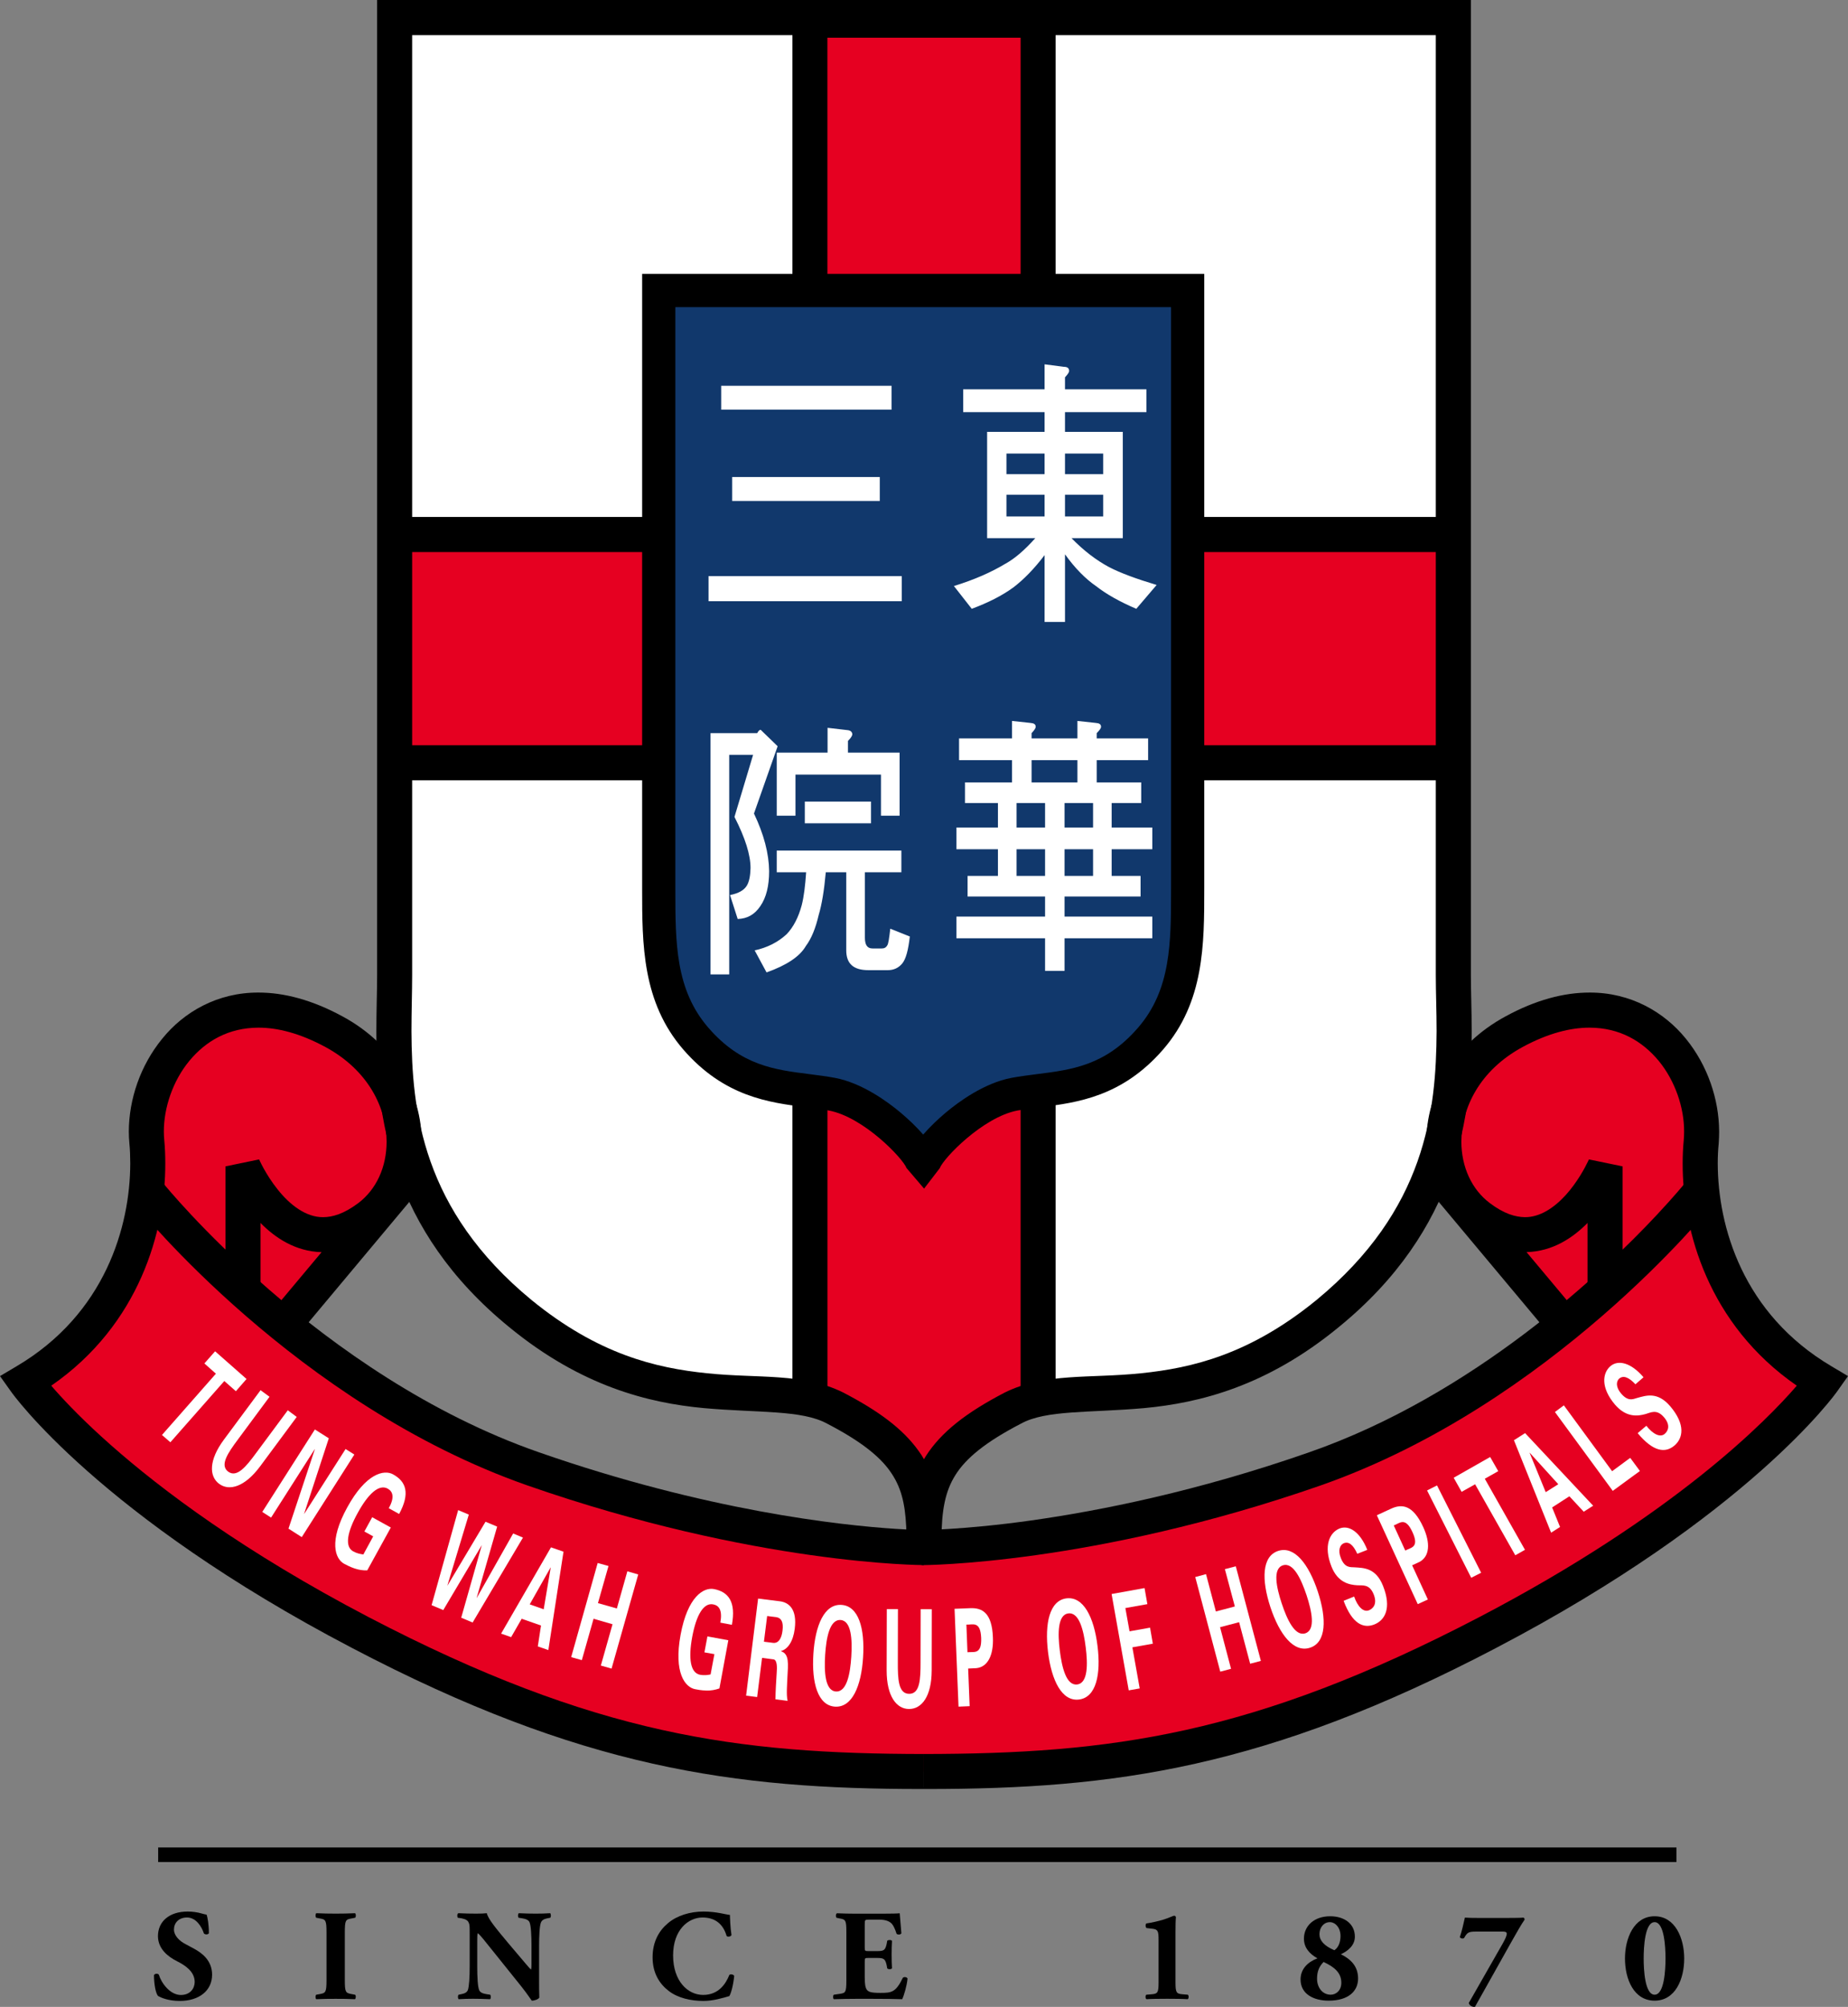
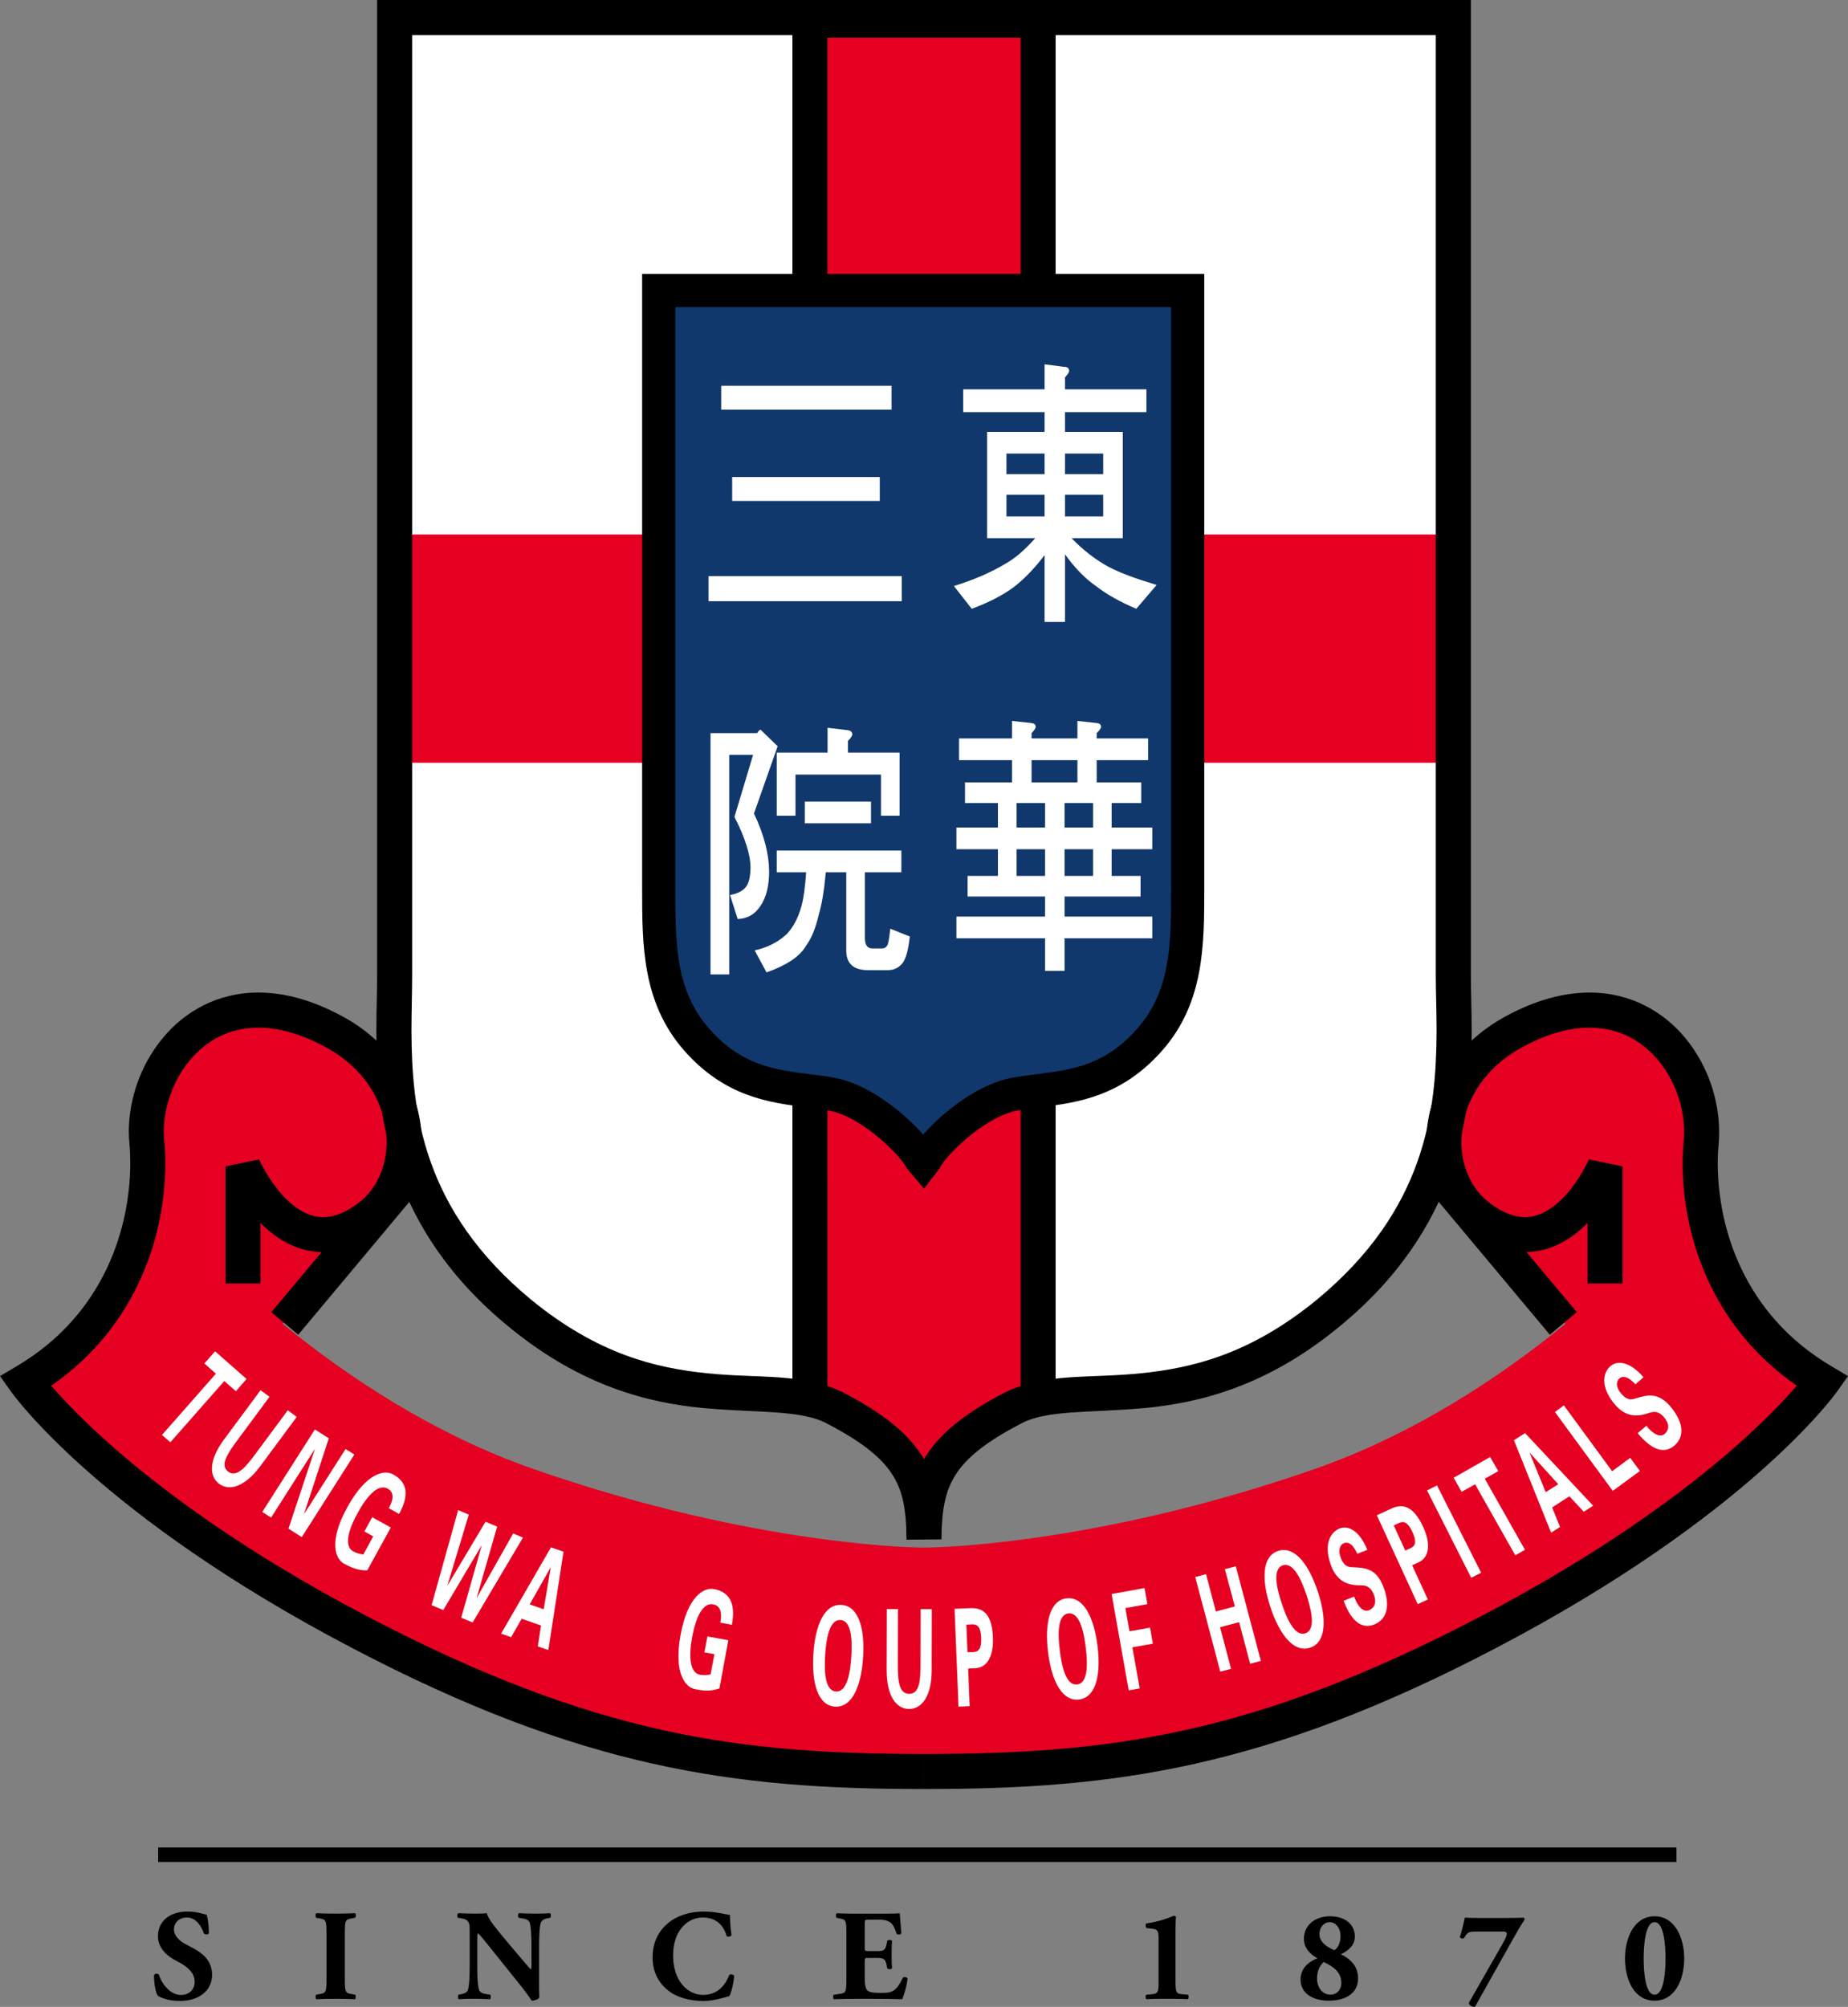
<svg xmlns="http://www.w3.org/2000/svg" version="1.1" id="Layer_1" x="0px" y="0px" viewBox="0 0 34.503 37.455" enable-background="new 0 0 34.503 37.455" xml:space="preserve">
  <rect x="0" y="0" width="34.503" height="37.455" fill="#808080" stroke="none" />
  <path fill="#FFFFFF" d="M27.136,18.201V0.329h-9.884h-0.604h-9.28v17.872c0,1.517-0.343,4.114,2.351,6.316  c2.586,2.116,4.652,1.127,5.875,1.763c1.274,0.662,1.608,1.229,1.653,2.197l0.005,0.252c0-1.127,0.277-1.731,1.657-2.449  c1.224-0.636,3.289,0.353,5.876-1.763C27.478,22.314,27.136,19.718,27.136,18.201" />
  <rect x="7.532" y="9.975" fill="#E60021" width="19.44" height="4.26" />
-   <path d="M7.532,9.648h19.44v0.655H7.532V9.648z M7.532,13.908h19.44v0.655H7.532V13.908z" />
  <polyline fill="#E60021" points="15.122,0.378 15.122,26.182 17.172,27.512 19.382,26.182 19.382,0.378 " />
  <polygon points="19.055,26.181 19.055,0.704 15.448,0.704 15.449,26.181 14.795,26.181 14.795,0.051 19.709,0.051 19.709,26.181   19.71,26.181 " />
  <path fill="#11386C" d="M17.252,21.702c0.098-0.294,0.946-1.143,1.689-1.282c0.776-0.145,1.69-0.057,2.539-1.036  c0.679-0.785,0.693-1.722,0.693-2.799V5.421h-9.875v11.165c0,1.077,0.014,2.014,0.693,2.799c0.849,0.979,1.763,0.891,2.539,1.036  c0.743,0.139,1.59,0.988,1.69,1.282H17.252z" />
  <path d="M17.515,21.605c-0.086-0.259-0.418-0.603-0.699-0.839c-0.24-0.202-0.719-0.554-1.228-0.65  c-0.157-0.029-0.316-0.049-0.471-0.069c-0.658-0.083-1.279-0.16-1.891-0.866c-0.617-0.712-0.617-1.586-0.617-2.595V5.421  l-0.31,0.311h9.874l-0.309-0.311v11.165c0,1.009,0,1.883-0.617,2.595c-0.612,0.706-1.233,0.783-1.892,0.866  c-0.155,0.02-0.315,0.04-0.47,0.069c-0.509,0.096-0.989,0.448-1.229,0.65c-0.281,0.236-0.611,0.58-0.697,0.839l0.294-0.213h-0.032  L17.515,21.605z M17.547,21.8l-0.001,0.001c0.066-0.18,0.802-0.953,1.453-1.076c0.137-0.024,0.281-0.043,0.435-0.062  c0.674-0.086,1.514-0.192,2.281-1.075c0.769-0.889,0.769-1.964,0.769-3.002V5.421v-0.31h-0.311h-9.874h-0.31v0.31v11.165  c0,1.038,0,2.113,0.769,3.002c0.766,0.883,1.607,0.989,2.282,1.075c0.152,0.019,0.296,0.038,0.433,0.062  c0.653,0.123,1.387,0.896,1.453,1.076V21.8l0.327,0.383L17.547,21.8z" />
  <path fill="#E60021" d="M17.252,33.062c-3.493,0-6.252-0.36-10.528-2.596c-4.671-2.442-6.25-4.683-6.25-4.683  c1.99-1.176,2.383-3.233,2.267-4.473c-0.131-1.404,1.207-3.295,3.494-2.056c1.566,0.848,1.657,2.701,0.653,3.459l-1.61,1.995  c1.219,0.994,2.824,2.06,4.678,2.707c4.211,1.469,7.296,1.469,7.296,1.469h0.604v4.21L17.252,33.062z" />
  <path fill="#E60021" d="M17.252,33.062c3.493,0,6.252-0.36,10.528-2.596c4.671-2.442,6.251-4.683,6.251-4.683  c-1.991-1.176-2.384-3.233-2.269-4.473c0.132-1.404-1.206-3.295-3.492-2.056c-1.567,0.848-1.658,2.701-0.654,3.459l1.61,1.995  c-1.218,0.994-2.824,2.06-4.678,2.707c-4.211,1.469-7.296,1.469-7.296,1.469h-0.604v4.21L17.252,33.062z" />
  <path d="M6.573,30.756c-4.718-2.466-6.34-4.745-6.367-4.785L0,25.682L0.307,25.5c1.662-0.98,2.122-2.617,2.125-3.786  c0-0.132-0.005-0.257-0.016-0.372c-0.007-0.075-0.011-0.149-0.011-0.223c0.002-0.602,0.214-1.233,0.624-1.734  c0.404-0.499,1.029-0.863,1.797-0.861c0.48,0,1.005,0.139,1.565,0.443c0.999,0.537,1.484,1.47,1.482,2.34  c0.001,0.23-0.034,0.458-0.1,0.672l0.145,0.122l-2.35,2.809l-0.502-0.421l0.938-1.12c-0.491-0.014-0.867-0.268-1.14-0.545v1.13H4.21  v-2.186l0.628-0.13c0,0,0.004,0.012,0.02,0.043c0.013,0.029,0.036,0.072,0.066,0.128c0.06,0.107,0.148,0.251,0.261,0.391  c0.228,0.288,0.531,0.52,0.849,0.516c0.175-0.001,0.385-0.06,0.656-0.263c0.337-0.255,0.528-0.673,0.528-1.146  c-0.001-0.633-0.342-1.332-1.139-1.765c-0.482-0.261-0.9-0.363-1.253-0.363c-0.561,0.002-0.984,0.249-1.292,0.621  c-0.307,0.372-0.476,0.874-0.475,1.319c0,0.054,0.003,0.108,0.008,0.161c0.013,0.137,0.019,0.281,0.019,0.434  c0.003,1.247-0.475,3.003-2.129,4.147c0.024,0.029,0.051,0.06,0.081,0.093c0.212,0.238,0.546,0.586,1.026,1.01  c0.959,0.848,2.5,2.003,4.812,3.213c4.243,2.213,6.905,2.553,10.375,2.558v0.653h-0.055C13.709,33.388,10.861,33.004,6.573,30.756" />
-   <path d="M9.848,27.723c-4.322-1.513-7.275-5.194-7.296-5.211h0.001L3.062,22.1c0,0,0.174,0.216,0.509,0.573  c0.335,0.358,0.826,0.85,1.446,1.389c1.24,1.076,2.997,2.33,5.048,3.043c3.123,1.089,5.618,1.361,6.66,1.428  c0.347,0.023,0.526,0.022,0.526,0.022v0.001v0.653C17.227,29.209,14.107,29.207,9.848,27.723" />
  <path d="M17.251,33.388v-0.653c3.473-0.005,6.135-0.346,10.376-2.559c3.628-1.896,5.356-3.66,5.92-4.315  c-1.655-1.144-2.133-2.9-2.131-4.147c0-0.153,0.007-0.297,0.02-0.432c0.005-0.053,0.007-0.108,0.007-0.164  c0.002-0.445-0.168-0.946-0.473-1.318c-0.31-0.373-0.732-0.619-1.292-0.621c-0.352,0-0.77,0.101-1.252,0.362  c-0.799,0.434-1.139,1.133-1.142,1.765c0.001,0.472,0.193,0.892,0.53,1.146c0.269,0.204,0.481,0.261,0.656,0.264  c0.279,0.002,0.542-0.171,0.762-0.412c0.215-0.236,0.364-0.518,0.414-0.624c0.014-0.03,0.02-0.042,0.02-0.042l0.629,0.13v2.186  H29.64v-1.13c-0.274,0.277-0.649,0.531-1.139,0.544l0.938,1.12l-0.503,0.422l-2.35-2.809l0.145-0.121  c-0.067-0.216-0.101-0.444-0.1-0.674c-0.002-0.869,0.483-1.802,1.483-2.34c0.558-0.304,1.083-0.442,1.564-0.442  c0.767-0.002,1.392,0.362,1.798,0.861c0.407,0.5,0.619,1.132,0.621,1.733c0,0.074-0.003,0.147-0.008,0.222  c-0.012,0.117-0.018,0.242-0.018,0.374c0.003,1.169,0.462,2.804,2.126,3.786l0.306,0.182l-0.205,0.289  c-0.027,0.039-1.65,2.318-6.366,4.785c-4.289,2.248-7.135,2.632-10.624,2.632H17.251z" />
-   <path d="M17.205,28.555c0,0,0.183,0.001,0.534-0.022c0.353-0.022,0.867-0.066,1.514-0.157c1.291-0.182,3.106-0.544,5.187-1.271  c3.075-1.069,5.491-3.358,6.494-4.432c0.334-0.357,0.508-0.572,0.508-0.572h0.001l0.509,0.41c-0.02,0.02-2.975,3.698-7.296,5.212  c-4.259,1.484-7.424,1.487-7.451,1.487V28.555z" />
  <polygon fill="#FFFFFF" points="4.016,25.219 4.603,25.736 4.404,25.964 4.188,25.774 3.181,26.917 3.024,26.781 4.031,25.637   3.816,25.446 " />
  <path fill="#FFFFFF" d="M5.54,26.444l-0.681,0.919c-0.289,0.39-0.579,0.469-0.767,0.33c-0.189-0.14-0.198-0.44,0.092-0.83  l0.681-0.918l0.167,0.123l-0.59,0.797c-0.184,0.248-0.345,0.478-0.182,0.6c0.164,0.121,0.339-0.1,0.522-0.348l0.591-0.797  L5.54,26.444z" />
  <polygon fill="#FFFFFF" points="5.386,28.529 5.879,27.045 5.875,27.047 5.061,28.323 4.897,28.217 5.879,26.678 6.139,26.843   5.678,28.252 5.682,28.25 6.452,27.043 6.616,27.146 5.634,28.687 " />
  <path fill="#FFFFFF" d="M6.803,28.582l0.146-0.266l0.348,0.192l-0.44,0.799c-0.083,0.004-0.157-0.009-0.23-0.033  c-0.044-0.015-0.092-0.031-0.203-0.09c-0.168-0.093-0.29-0.418,0.06-1.053c0.349-0.637,0.689-0.708,0.855-0.615  c0.246,0.135,0.321,0.356,0.113,0.739l-0.193-0.107c0.111-0.203,0.078-0.311-0.021-0.366c-0.162-0.088-0.362,0.093-0.56,0.455  c-0.199,0.36-0.244,0.628-0.084,0.716c0.073,0.04,0.132,0.049,0.19,0.058l0.184-0.338L6.803,28.582z" />
  <polygon fill="#FFFFFF" points="9.065,28.4 9.282,28.491 8.899,29.822 8.901,29.822 9.581,28.619 9.764,28.696 8.824,30.281   8.611,30.191 8.994,28.842 8.992,28.842 8.276,30.049 8.058,29.957 8.554,28.183 8.753,28.267 8.353,29.59 8.355,29.59 " />
  <path fill="#FFFFFF" d="M10.151,30.034l0.131-0.779l-0.002-0.002l-0.39,0.689L10.151,30.034z M9.356,30.488l0.931-1.61l0.234,0.081  l-0.283,1.836l-0.197-0.068l0.06-0.39L9.74,30.211l-0.197,0.343L9.356,30.488z" />
-   <polygon fill="#FFFFFF" points="10.664,30.927 11.159,29.17 11.361,29.226 11.164,29.919 11.517,30.019 11.713,29.325   11.916,29.384 11.418,31.141 11.218,31.084 11.436,30.313 11.082,30.211 10.863,30.983 " />
  <path fill="#FFFFFF" d="M13.152,30.838l0.056-0.298l0.39,0.072l-0.166,0.899c-0.078,0.028-0.153,0.04-0.229,0.04  c-0.047-0.003-0.097,0-0.221-0.025c-0.189-0.033-0.407-0.303-0.275-1.017c0.132-0.715,0.432-0.887,0.62-0.853  c0.276,0.052,0.416,0.24,0.338,0.668l-0.216-0.041c0.042-0.229-0.023-0.321-0.135-0.341c-0.18-0.033-0.314,0.201-0.39,0.607  c-0.075,0.407-0.033,0.673,0.146,0.707c0.082,0.015,0.14,0.005,0.197-0.006l0.071-0.379L13.152,30.838z" />
-   <path fill="#FFFFFF" d="M14.263,30.639l0.174,0.022c0.091,0.009,0.155-0.071,0.173-0.23c0.02-0.161-0.024-0.235-0.115-0.25  l-0.172-0.021L14.263,30.639z M14.136,31.672l-0.206-0.026l0.224-1.812l0.409,0.051c0.165,0.022,0.322,0.144,0.275,0.513  c-0.029,0.234-0.129,0.381-0.254,0.414v0.006c0.155,0.051,0.131,0.235,0.117,0.489c-0.004,0.115-0.023,0.329,0.004,0.436  l-0.227-0.029c0.002-0.164,0.013-0.327,0.023-0.491c0.008-0.102,0.011-0.241-0.057-0.254l-0.216-0.028L14.136,31.672z" />
  <path fill="#FFFFFF" d="M15.406,30.886c-0.02,0.312-0.003,0.669,0.201,0.682c0.206,0.013,0.267-0.338,0.287-0.65  c0.02-0.315,0.003-0.67-0.2-0.684C15.488,30.221,15.426,30.573,15.406,30.886 M15.186,30.871c0.034-0.538,0.205-0.94,0.525-0.919  s0.438,0.441,0.403,0.979c-0.033,0.537-0.205,0.94-0.524,0.92C15.27,31.83,15.152,31.409,15.186,30.871" />
  <path fill="#FFFFFF" d="M17.397,30.033l-0.002,1.142c-0.001,0.486-0.187,0.721-0.423,0.72c-0.233,0-0.418-0.235-0.418-0.721  l0.003-1.143h0.208l-0.002,0.992c-0.001,0.308,0.007,0.589,0.212,0.589c0.203,0.001,0.212-0.281,0.212-0.588l0.002-0.992  L17.397,30.033z" />
  <path fill="#FFFFFF" d="M18.063,30.836c0.115-0.015,0.268,0.055,0.256-0.268c-0.014-0.324-0.161-0.242-0.276-0.248L18.063,30.836z   M17.896,31.851l-0.074-1.826l0.3-0.012c0.214-0.006,0.399,0.084,0.416,0.546c0.014,0.332-0.096,0.553-0.311,0.574l-0.151,0.007  l0.028,0.702L17.896,31.851z" />
  <path fill="#FFFFFF" d="M19.787,30.805c0.039,0.311,0.12,0.657,0.324,0.632c0.204-0.025,0.199-0.382,0.16-0.692  c-0.038-0.312-0.12-0.659-0.324-0.634C19.744,30.136,19.748,30.493,19.787,30.805 M19.567,30.831  c-0.065-0.535,0.029-0.962,0.345-1.001c0.318-0.038,0.513,0.353,0.579,0.887c0.067,0.534-0.026,0.961-0.345,1.001  C19.828,31.758,19.633,31.367,19.567,30.831" />
  <polygon fill="#FFFFFF" points="20.754,29.749 21.074,31.547 21.279,31.511 21.142,30.744 21.524,30.676 21.472,30.377   21.089,30.445 21.011,30.011 21.422,29.938 21.369,29.638 " />
  <polygon fill="#FFFFFF" points="22.783,31.198 22.316,29.432 22.517,29.378 22.701,30.075 23.055,29.981 22.869,29.285   23.073,29.232 23.541,30.997 23.341,31.05 23.135,30.275 22.779,30.368 22.984,31.145 " />
  <path fill="#FFFFFF" d="M23.93,29.924c0.099,0.299,0.247,0.622,0.442,0.558c0.194-0.065,0.12-0.412,0.022-0.711  c-0.1-0.298-0.247-0.621-0.443-0.557C23.757,29.278,23.832,29.627,23.93,29.924 M23.719,29.994c-0.168-0.512-0.16-0.948,0.144-1.049  c0.305-0.1,0.571,0.245,0.741,0.758c0.168,0.511,0.16,0.948-0.144,1.048C24.156,30.852,23.889,30.506,23.719,29.994" />
  <path fill="#FFFFFF" d="M25.341,28.998c-0.076-0.168-0.158-0.233-0.251-0.197c-0.071,0.029-0.115,0.128-0.056,0.276  c0.072,0.183,0.168,0.17,0.26,0.174c0.163,0.012,0.393,0.005,0.528,0.347c0.167,0.42,0.031,0.642-0.162,0.719  c-0.206,0.081-0.413-0.011-0.574-0.441l0.196-0.08c0.067,0.193,0.175,0.297,0.276,0.257c0.077-0.031,0.161-0.116,0.09-0.296  c-0.08-0.202-0.213-0.164-0.306-0.171c-0.148-0.009-0.365-0.049-0.483-0.35c-0.154-0.389-0.033-0.635,0.151-0.71  c0.175-0.068,0.381,0.058,0.518,0.399L25.341,28.998z" />
  <path fill="#FFFFFF" d="M26.237,28.938c0.101-0.057,0.269-0.051,0.134-0.345c-0.135-0.294-0.241-0.162-0.349-0.124L26.237,28.938z   M26.47,29.938l-0.764-1.659l0.272-0.125c0.194-0.087,0.4-0.075,0.594,0.345c0.138,0.301,0.121,0.549-0.07,0.651l-0.137,0.063  l0.294,0.638L26.47,29.938z" />
  <rect x="27.061" y="27.68" transform="matrix(0.892 -0.451 0.451 0.892 -9.978 15.33)" fill="#FFFFFF" width="0.208" height="1.827" />
  <polygon fill="#FFFFFF" points="27.141,27.579 27.822,27.192 27.973,27.456 27.722,27.598 28.472,28.924 28.291,29.026   27.541,27.701 27.289,27.842 " />
  <path fill="#FFFFFF" d="M29.094,27.7l-0.533-0.587l-0.002,0.002l0.3,0.733L29.094,27.7z M28.96,28.604l-0.694-1.725l0.208-0.133  l1.271,1.355l-0.176,0.112l-0.268-0.288l-0.322,0.208l0.148,0.365L28.96,28.604z" />
  <polygon fill="#FFFFFF" points="30.111,27.824 29.031,26.352 29.198,26.228 30.099,27.457 30.437,27.208 30.618,27.453 " />
  <path fill="#FFFFFF" d="M30.534,25.835c-0.126-0.135-0.226-0.17-0.302-0.107c-0.058,0.051-0.068,0.159,0.036,0.281  c0.129,0.149,0.215,0.106,0.302,0.08c0.158-0.042,0.374-0.124,0.613,0.155c0.293,0.345,0.238,0.599,0.08,0.734  c-0.17,0.144-0.393,0.122-0.687-0.231l0.162-0.138c0.124,0.159,0.259,0.223,0.342,0.152c0.063-0.053,0.115-0.161-0.011-0.309  c-0.139-0.164-0.254-0.086-0.345-0.062c-0.144,0.04-0.359,0.071-0.571-0.175c-0.27-0.317-0.236-0.59-0.085-0.719  c0.143-0.121,0.38-0.07,0.617,0.208L30.534,25.835z" />
  <path d="M7.695,18.201c0,0.317-0.013,0.668-0.013,1.045c0.007,1.483,0.196,3.332,2.244,5.018c1.243,1.013,2.317,1.267,3.274,1.365  c0.954,0.1,1.795-0.013,2.546,0.361c0.657,0.342,1.107,0.674,1.401,1.083c0.037,0.051,0.073,0.104,0.104,0.16  c0.012-0.021,0.023-0.038,0.035-0.058c0.29-0.453,0.759-0.814,1.471-1.185c0.752-0.374,1.592-0.261,2.547-0.361  c0.956-0.098,2.031-0.352,3.273-1.365c2.048-1.686,2.237-3.535,2.245-5.018c0-0.377-0.015-0.729-0.015-1.045V8.697V0.656h-9.556  h-0.603H7.695V18.201z M16.919,28.491c-0.022-0.454-0.102-0.755-0.303-1.036c-0.201-0.283-0.557-0.566-1.172-0.885  c-0.473-0.26-1.277-0.199-2.308-0.291c-1.029-0.097-2.28-0.405-3.625-1.508c-2.245-1.828-2.493-3.99-2.484-5.525  c0-0.392,0.014-0.747,0.014-1.045V8.697V0.329V0h9.607h0.603h10.211v0.329v17.872c0,0.298,0.015,0.653,0.015,1.045  c0.007,1.535-0.24,3.697-2.486,5.525c-1.343,1.103-2.595,1.411-3.624,1.508c-1.031,0.092-1.836,0.031-2.307,0.291  c-0.668,0.347-1.027,0.648-1.221,0.957c-0.193,0.305-0.259,0.661-0.261,1.202l-0.653,0.006L16.919,28.491z" />
  <path fill="#FFFFFF" d="M14.502,15.874H15.8h0.348h0.681v0.405h-0.681v1.22c0,0.135,0.044,0.202,0.141,0.202h0.175  c0.044,0,0.077-0.015,0.101-0.057c0.021-0.026,0.036-0.13,0.057-0.312l0.365,0.146c-0.029,0.254-0.073,0.42-0.142,0.504  c-0.069,0.082-0.158,0.124-0.268,0.124h-0.365c-0.275,0-0.412-0.119-0.412-0.369v-1.458h-0.382  c-0.031,0.343-0.075,0.606-0.133,0.799c-0.057,0.245-0.134,0.436-0.239,0.577c-0.114,0.197-0.356,0.358-0.734,0.493l-0.222-0.411  c0.234-0.051,0.433-0.151,0.596-0.301c0.128-0.134,0.222-0.316,0.283-0.544c0.041-0.162,0.065-0.364,0.082-0.613h-0.549V15.874z   M15.026,14.96h1.236v0.405h-1.236V14.96z M14.202,13.62l0.317,0.307l-0.442,1.256c0.186,0.389,0.279,0.747,0.283,1.074  c0,0.277-0.053,0.493-0.165,0.655c-0.105,0.156-0.244,0.234-0.422,0.239l-0.143-0.447c0.16-0.031,0.261-0.089,0.314-0.176  c0.044-0.073,0.065-0.183,0.069-0.327c0-0.245-0.098-0.561-0.3-0.955l0.348-1.159h-0.446v4.098h-0.349v-4.503h0.174h0.175h0.522  C14.161,13.64,14.181,13.62,14.202,13.62 M15.451,13.583l0.361,0.042c0.064,0.004,0.097,0.031,0.101,0.077  c0,0.027-0.024,0.069-0.081,0.126v0.218h0.964v1.178h-0.348v-0.768h-0.616h-0.381h-0.599v0.768h-0.35v-1.178h0.949V13.583z" />
  <path fill="#FFFFFF" d="M19.884,8.849h0.713V8.465h-0.713V8.849z M19.884,9.639h0.713V9.234h-0.713V9.639z M19.503,9.234h-0.712  v0.405h0.712V9.234z M19.503,8.465h-0.712v0.384h0.712V8.465z M19.503,6.799l0.361,0.047c0.065,0,0.097,0.025,0.097,0.077  c0,0.026-0.025,0.062-0.077,0.119v0.224h1.52v0.426h-1.52V8.06h1.079v1.984h-0.957c0.227,0.233,0.459,0.41,0.701,0.54  c0.212,0.11,0.508,0.219,0.888,0.333l-0.38,0.445c-0.314-0.134-0.56-0.274-0.747-0.42c-0.202-0.139-0.397-0.336-0.584-0.597v1.263  h-0.381V10.36c-0.194,0.256-0.388,0.454-0.583,0.603c-0.214,0.156-0.474,0.286-0.777,0.399l-0.333-0.425  c0.373-0.115,0.693-0.254,0.968-0.42c0.17-0.094,0.352-0.25,0.551-0.473H18.43V8.06h1.073V7.692h-1.52V7.266h1.52V6.799z" />
  <path fill="#FFFFFF" d="M19.26,14.602h0.856v-0.415H19.26V14.602z M19.512,15.444v-0.457H19.26h-0.28v0.457H19.512z M20.408,15.444  v-0.457h-0.292h-0.24v0.457H20.408z M19.512,15.849H18.98v0.498h0.532V15.849z M20.408,15.849h-0.532v0.498h0.532V15.849z   M18.895,13.455l0.345,0.037c0.064,0.005,0.097,0.025,0.097,0.073c0,0.024-0.024,0.061-0.077,0.118v0.098h0.856v-0.326l0.344,0.037  c0.065,0.005,0.097,0.025,0.097,0.073c0,0.024-0.025,0.061-0.081,0.118v0.098h0.96v0.406h-0.96v0.415h0.831v0.385h-0.552v0.457  h0.759v0.405h-0.759v0.498h0.54v0.385h-1.419v0.374h1.638v0.405h-1.638v0.608h-0.364v-0.608h-1.655v-0.405h1.655v-0.374h-1.447  v-0.385h0.567v-0.498h-0.775v-0.405h0.775v-0.457h-0.615v-0.385h0.878v-0.415h-0.989v-0.406h0.989V13.455z" />
  <path fill="#FFFFFF" d="M13.229,10.752h3.607v0.468h-3.607V10.752z M13.67,8.903h2.756V9.35H13.67V8.903z M13.465,7.2h3.181v0.446  h-3.181V7.2z" />
  <path d="M3.96,36.854c0-0.265-0.188-0.405-0.336-0.485l-0.158-0.085c-0.12-0.061-0.218-0.162-0.218-0.273  c0-0.121,0.086-0.225,0.244-0.225c0.171,0,0.276,0.176,0.315,0.298c0.023,0.025,0.082,0.023,0.093-0.006  c0-0.162-0.024-0.292-0.042-0.345c-0.028-0.005-0.051-0.01-0.082-0.019c-0.096-0.029-0.194-0.039-0.272-0.039  c-0.347,0-0.555,0.188-0.555,0.46c0.002,0.239,0.188,0.383,0.361,0.47c0.143,0.072,0.325,0.188,0.325,0.384  c0,0.119-0.082,0.243-0.258,0.243c-0.203,0-0.364-0.223-0.411-0.378c-0.019-0.027-0.074-0.024-0.091,0.007  c0,0.163,0.03,0.337,0.076,0.39c0.051,0.029,0.186,0.092,0.407,0.092C3.719,37.343,3.96,37.15,3.96,36.854" />
  <path d="M6.438,36.067c0-0.228,0.014-0.245,0.125-0.263l0.066-0.013c0.02-0.014,0.02-0.069,0-0.085  c-0.128,0.006-0.247,0.008-0.36,0.008c-0.115,0-0.235-0.002-0.364-0.008c-0.019,0.016-0.019,0.071,0,0.085l0.068,0.013  c0.108,0.018,0.123,0.035,0.123,0.263v0.885c0,0.228-0.015,0.243-0.123,0.263l-0.068,0.012c-0.019,0.014-0.019,0.07,0,0.084  c0.129-0.006,0.249-0.007,0.364-0.007c0.113,0,0.229,0.001,0.358,0.007c0.019-0.014,0.022-0.07,0.002-0.084l-0.066-0.012  c-0.111-0.02-0.125-0.035-0.125-0.263V36.067z" />
  <path d="M10.065,36.319c0-0.195,0.009-0.376,0.035-0.441c0.022-0.05,0.066-0.066,0.13-0.079l0.043-0.008  c0.018-0.019,0.014-0.069,0-0.085c-0.093,0.006-0.179,0.008-0.268,0.008c-0.098,0-0.192-0.002-0.321-0.008  c-0.014,0.016-0.02,0.066,0,0.085l0.064,0.01c0.065,0.011,0.118,0.027,0.14,0.077c0.026,0.065,0.035,0.246,0.035,0.441v0.332  c0,0.044,0,0.084-0.009,0.108c-0.055-0.055-0.122-0.139-0.23-0.265l-0.201-0.237c-0.215-0.259-0.37-0.441-0.394-0.551  c-0.05,0.006-0.119,0.008-0.201,0.008c-0.097,0-0.218-0.002-0.33-0.008c-0.024,0.008-0.026,0.066-0.01,0.085l0.068,0.01  c0.082,0.017,0.119,0.041,0.135,0.082c0.018,0.033,0.018,0.072,0.018,0.205v0.611c0,0.195-0.01,0.376-0.034,0.442  c-0.022,0.05-0.067,0.065-0.132,0.078l-0.04,0.008c-0.02,0.019-0.015,0.07,0,0.084c0.091-0.006,0.179-0.008,0.267-0.008  c0.096,0,0.191,0.002,0.321,0.008c0.014-0.014,0.019-0.065,0-0.084l-0.067-0.01c-0.063-0.011-0.117-0.026-0.138-0.076  c-0.027-0.066-0.036-0.247-0.036-0.442v-0.466c0-0.089,0-0.131,0.011-0.155c0.043,0.035,0.124,0.135,0.261,0.308l0.553,0.689  c0.112,0.14,0.19,0.263,0.193,0.263c0.057,0,0.125-0.027,0.141-0.057c-0.004-0.077-0.004-0.23-0.004-0.387V36.319z" />
  <path d="M13.135,35.675c-0.248,0-0.492,0.073-0.661,0.215c-0.166,0.137-0.29,0.344-0.29,0.639c0,0.299,0.132,0.499,0.304,0.63  c0.169,0.129,0.408,0.184,0.643,0.184c0.187,0,0.356-0.053,0.486-0.09c0.033-0.055,0.073-0.2,0.091-0.377  c-0.016-0.03-0.073-0.038-0.091-0.018c-0.065,0.164-0.199,0.373-0.489,0.373c-0.287,0-0.561-0.258-0.561-0.738  c0-0.477,0.284-0.707,0.55-0.707c0.233,0,0.385,0.121,0.449,0.345c0.017,0.022,0.082,0.013,0.091-0.018  c-0.022-0.139-0.029-0.332-0.029-0.375C13.556,35.733,13.379,35.675,13.135,35.675" />
  <path d="M16.145,35.919c0-0.088,0-0.093,0.08-0.093h0.19c0.117,0,0.189,0.029,0.234,0.075c0.031,0.032,0.064,0.105,0.091,0.19  c0.024,0.021,0.08,0.016,0.089-0.011c-0.012-0.161-0.029-0.334-0.031-0.373c-0.031,0.005-0.168,0.008-0.321,0.008H15.97  c-0.115,0-0.232-0.003-0.345-0.008c-0.023,0.015-0.025,0.07-0.004,0.085l0.059,0.012c0.109,0.019,0.122,0.035,0.122,0.255v0.897  c0,0.224-0.013,0.239-0.122,0.255l-0.112,0.016c-0.018,0.013-0.018,0.07,0,0.084c0.179-0.005,0.296-0.007,0.411-0.007h0.312  c0.196,0,0.425,0.002,0.553,0.007c0.033-0.065,0.09-0.259,0.1-0.386c-0.01-0.028-0.069-0.038-0.089-0.011  c-0.132,0.272-0.212,0.279-0.42,0.279c-0.175,0-0.222-0.019-0.253-0.062c-0.028-0.041-0.037-0.117-0.037-0.229v-0.286  c0-0.073,0.002-0.075,0.066-0.075h0.166c0.124,0,0.151,0.019,0.177,0.134l0.011,0.06c0.018,0.023,0.078,0.02,0.089-0.002  c-0.005-0.076-0.007-0.163-0.007-0.254c0-0.092,0.002-0.179,0.007-0.256c-0.011-0.022-0.071-0.022-0.089-0.003l-0.011,0.061  c-0.026,0.116-0.053,0.132-0.177,0.132h-0.166c-0.064,0-0.066-0.005-0.066-0.071V35.919z" />
  <path d="M21.947,36.067c0-0.122,0.002-0.232,0.008-0.288c-0.006-0.02-0.021-0.026-0.035-0.026c-0.015,0-0.108,0.046-0.212,0.077  c-0.095,0.027-0.208,0.053-0.305,0.067c-0.02,0.015-0.018,0.073,0.004,0.086l0.11,0.013c0.105,0.011,0.114,0.051,0.114,0.21v0.788  c0,0.192-0.014,0.216-0.131,0.225l-0.097,0.008c-0.022,0.014-0.02,0.076,0.004,0.084c0.086-0.006,0.23-0.008,0.387-0.008  c0.149,0,0.292,0.002,0.379,0.008c0.024-0.008,0.026-0.07,0.004-0.084l-0.097-0.008c-0.118-0.009-0.133-0.033-0.133-0.225V36.067z" />
  <path d="M24.829,35.873c0.096,0,0.199,0.095,0.199,0.26c0,0.116-0.041,0.217-0.115,0.264c-0.197-0.084-0.278-0.186-0.278-0.299  C24.635,35.968,24.719,35.873,24.829,35.873 M24.845,37.227c-0.157,0-0.255-0.137-0.255-0.298c0-0.133,0.037-0.227,0.122-0.313  c0.199,0.093,0.331,0.199,0.331,0.389C25.043,37.144,24.949,37.227,24.845,37.227 M24.806,37.338c0.375,0,0.55-0.181,0.55-0.413  c0-0.235-0.142-0.363-0.321-0.453c0.127-0.059,0.261-0.162,0.261-0.328c0-0.235-0.19-0.381-0.461-0.381  c-0.297,0-0.49,0.178-0.49,0.419c0,0.166,0.104,0.283,0.252,0.366c-0.188,0.072-0.315,0.204-0.315,0.395  C24.282,37.215,24.526,37.338,24.806,37.338" />
  <path d="M27.637,35.795c-0.149,0-0.209-0.002-0.287-0.007c-0.022,0.093-0.053,0.245-0.094,0.363c0.01,0.027,0.062,0.037,0.081,0.016  c0.056-0.1,0.08-0.118,0.219-0.118h0.507c0.035,0,0.069,0.007,0.069,0.038c0,0.042-0.027,0.097-0.079,0.191l-0.629,1.101  c0.004,0.053,0.075,0.082,0.114,0.075l0.689-1.228c0.101-0.179,0.176-0.31,0.237-0.398c0.003-0.015-0.004-0.035-0.021-0.04  c-0.031,0.005-0.197,0.007-0.347,0.007H27.637z" />
  <path d="M30.688,36.551c0-0.215,0.023-0.678,0.204-0.678c0.181,0,0.204,0.463,0.204,0.678c0,0.213-0.023,0.676-0.204,0.676  C30.711,37.227,30.688,36.764,30.688,36.551 M30.892,35.763c-0.387,0-0.553,0.414-0.553,0.788c0,0.387,0.166,0.787,0.553,0.787  c0.387,0,0.553-0.4,0.553-0.787C31.445,36.177,31.279,35.763,30.892,35.763" />
  <rect x="2.953" y="34.479" width="28.347" height="0.272" />
</svg>